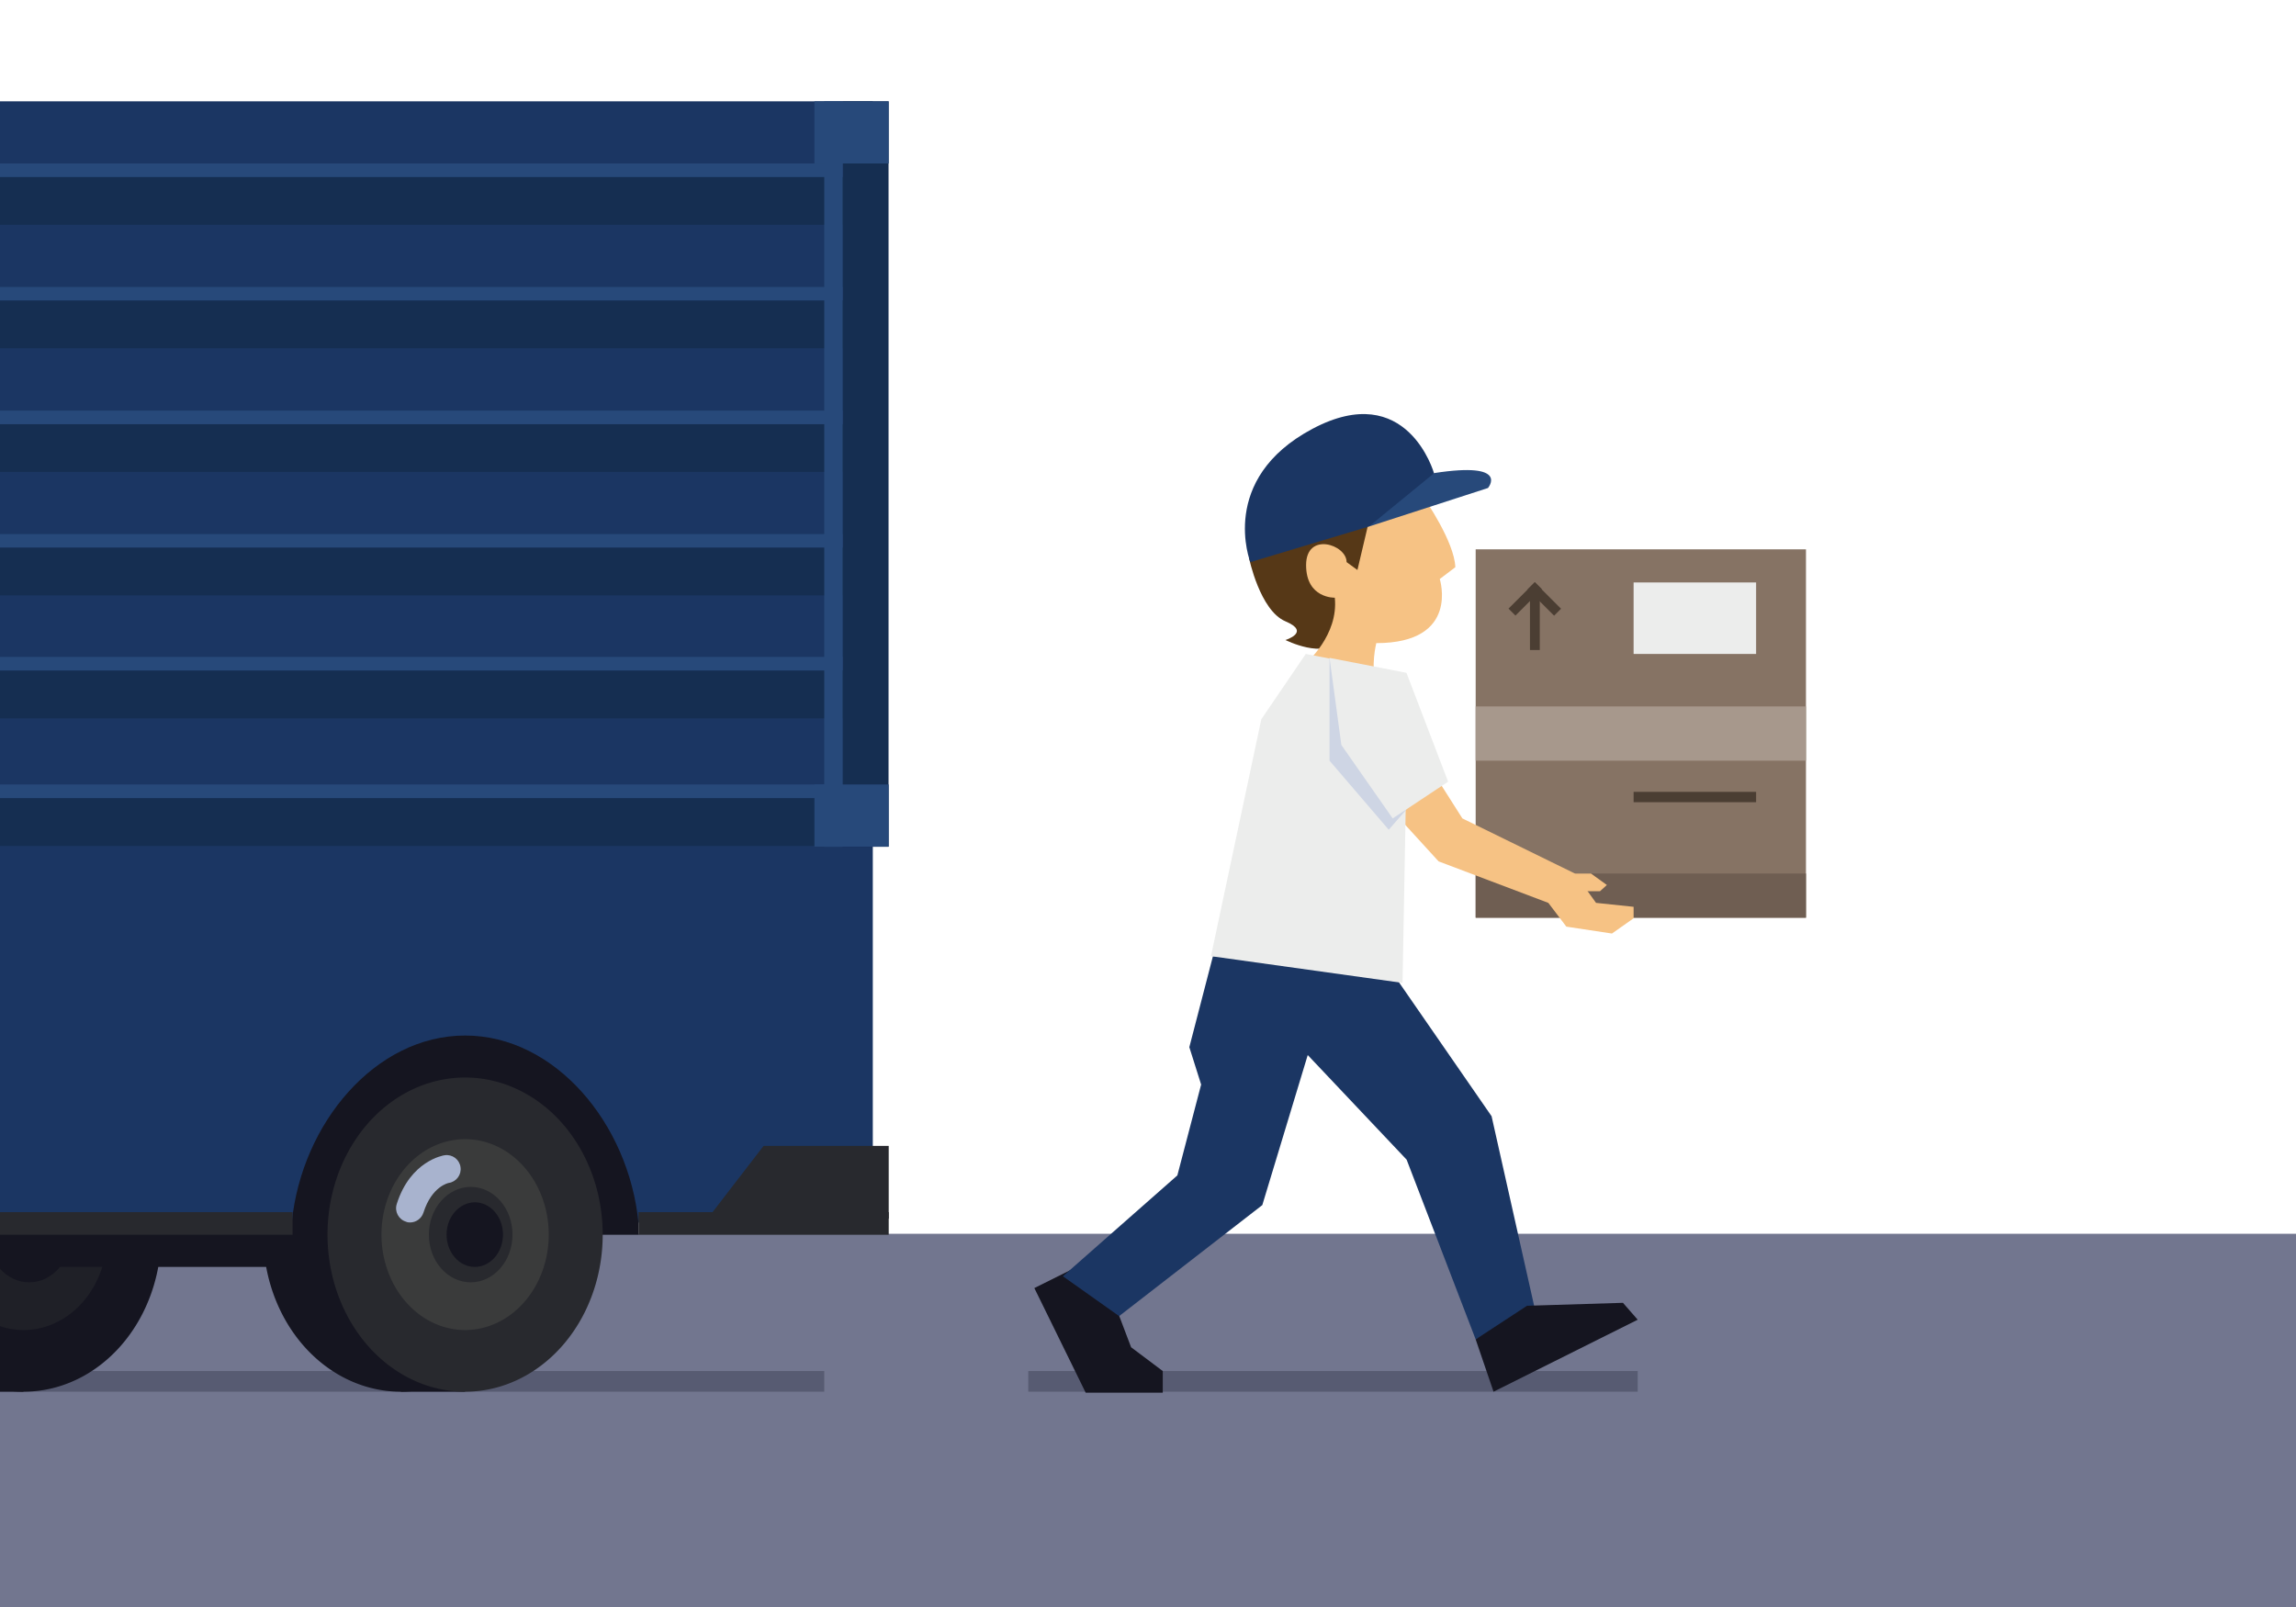
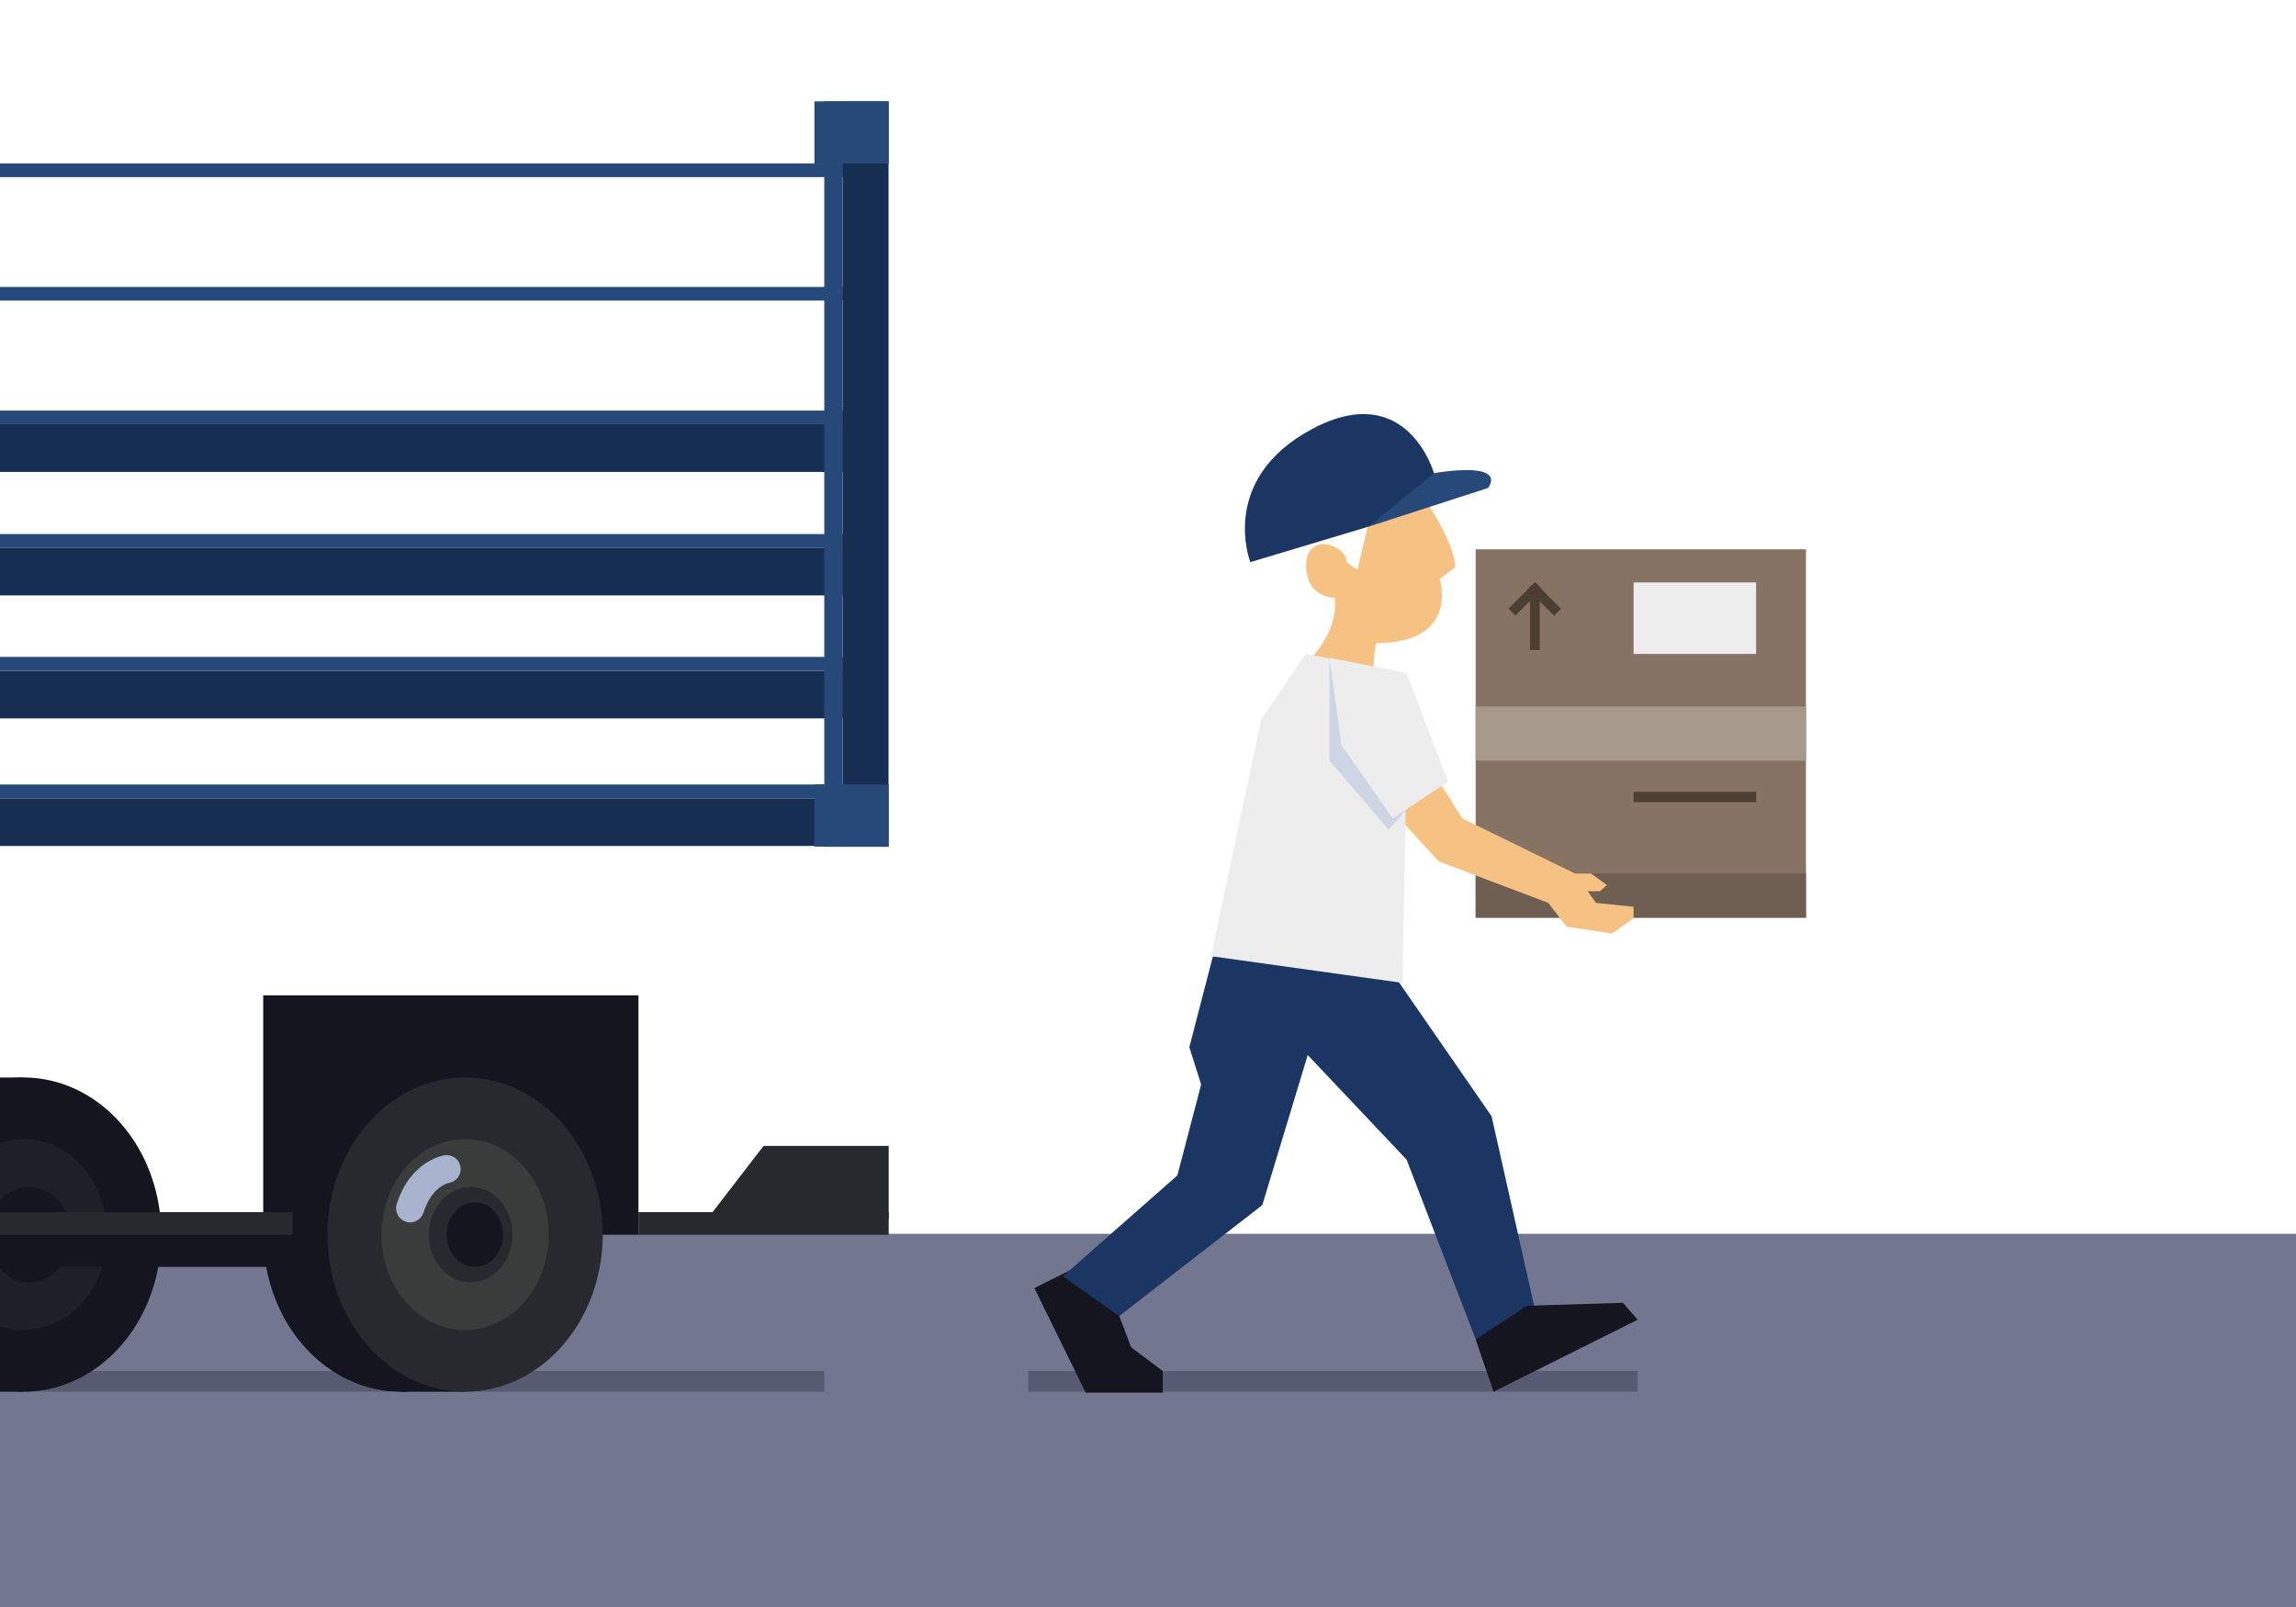
<svg xmlns="http://www.w3.org/2000/svg" xmlns:xlink="http://www.w3.org/1999/xlink" id="master-artboard" viewBox="0 0 1400 980" version="1.1" x="0px" y="0px" style="enable-background:new 0 0 1400 980;" width="1400px" height="980px">
  <path d="M 0 752.4 H 1400 V 980 H 0 V 752.4 Z" class="st4" style="fill: rgb(114, 118, 143);" transform="matrix(1, 0, 0, 1, 0, -7.105427357601002e-15)" />
  <path d="M 0 836.1 H 502.6 V 848.7 H 0 V 836.1 Z" class="st5" style="fill: rgb(87, 91, 114);" transform="matrix(1, 0, 0, 1, 0, -7.105427357601002e-15)" />
  <g transform="matrix(1, 0, 0, 1, 0, -1.4210854715202004e-14)">
    <path d="M 899.8 335 H 1101.2 V 559.7 H 899.8 V 335 Z" class="st6" style="fill: rgb(134, 115, 100);" />
    <path d="M 899.8 430.8 H 1101.2 V 463.9 H 899.8 V 430.8 Z" class="st7" style="fill: rgb(167, 152, 140);" />
    <path d="M 899.8 532.7 H 1101.2 V 559.6 H 899.8 V 532.7 Z" class="st8" style="fill: rgb(111, 94, 82);" />
    <g>
-       <path class="st9" d="M761.6,340.3c0,0,6.6,32,22.2,38.6c15.7,6.6,0,11.4,0,11.4s23.8,12,33,0c9.2-12,25.2-80.1,25.2-80.1h-25.2&#10;&#09;&#09;&#09;&#09;&#09;L761.6,340.3z" style="fill: rgb(86, 56, 23);" />
      <path class="st10" d="M868.5,304c0,0,18.3,26.2,18.9,41.9l-9.5,7.2c0,0,12.5,39.1-38.7,39.1c0,0-3.6,14.5,0,24.1l-42.8-12&#10;&#09;&#09;&#09;&#09;&#09;c0,0,19.9-16.9,17.5-39.8c0,0-17.5,0.6-17.5-19.9c0-20.5,24.7-12.6,24.7-1.8l6.6,4.8L838,304H868.5z" style="fill: rgb(246, 194, 132);" />
      <g>
        <path class="st11" d="M834.7,321.1l72.6-23.5c0,0,13.8-16.3-32.8-9.1L827.7,304L834.7,321.1z" style="fill: rgb(39, 73, 122);" />
        <path class="st12" d="M762.4,342.8l72.3-21.7l39.7-32.5c0,0-16.3-57.8-74.1-27.1C742.5,292.2,762.4,342.8,762.4,342.8z" style="fill: rgb(27, 54, 99);" />
      </g>
    </g>
    <path d="M 839.3 483.8 L 877.2 525.3 L 944.1 550.6 L 960.3 532.7 L 891.7 499.1 L 862.8 453.6 Z" class="st10" style="fill: rgb(246, 194, 132);" />
    <path d="M 627 836.1 H 998.6 V 848.7 H 627 V 836.1 Z" class="st5" style="fill: rgb(87, 91, 114);" />
    <g>
      <path d="M 652.4 774.7 L 630.7 785.5 L 662 849.3 L 709 849.3 L 709 836.1 L 689.7 821.6 L 680.1 796.3 Z" class="st13" style="fill: rgb(21, 21, 32);" />
      <path d="M 739.6 583.1 L 725.2 638.6 L 732.4 661.4 L 717.9 716.8 L 648.1 778.3 L 682.4 802.6 L 769.7 734.9 L 797.4 643.4 L 857.7 707.2 L 899.8 816.8 L 936 798.8 L 909.5 680.7 L 842 583.1 Z" class="st12" style="fill: rgb(27, 54, 99);" />
      <path d="M 899.8 816.8 L 910.7 848.7 L 998.6 804.8 L 989.6 794.5 L 931.1 796.3 Z" class="st13" style="fill: rgb(21, 21, 32);" />
      <path d="M 796.2 398.8 L 769.1 438.6 L 738.4 583.1 L 855.2 599.4 L 857.7 462.1 L 843.2 407.9 Z" class="st14" style="fill: rgb(236, 237, 236);" />
      <path d="M 810.7 401.2 L 810.7 463.9 L 846.8 506 L 857.6 493.6 Z" class="st2" style="fill: rgb(206, 213, 228);" />
      <path d="M 817.9 454.3 L 849.2 499.1 L 883 476.7 L 857.6 410.3 L 810.7 401.2 Z" class="st14" style="fill: rgb(236, 237, 236);" />
    </g>
    <path d="M 944.1 550.6 L 955.1 565.1 L 982.9 569.3 L 996.1 560 L 996.1 553 L 973.2 550.6 L 960.3 532.7 L 944.1 539.8 Z" class="st10" style="fill: rgb(246, 194, 132);" />
    <path d="M 956.4 532.7 L 970.1 532.7 L 979.8 539.7 L 975.6 543.5 L 960.3 543.5 Z" class="st10" style="fill: rgb(246, 194, 132);" />
  </g>
  <path d="M 932.9 359.8 H 938.9 V 396.4 H 932.9 V 359.8 Z" class="st15" style="fill: rgb(75, 62, 51);" transform="matrix(1, 0, 0, 1, 0, -2.1316282072803006e-14)" />
  <path d="M 927 354 H 933 V 376.8 H 927 V 354 Z" transform="matrix(0.707, 0.707, -0.707, 0.707, 530.83, -550.631)" class="st15" style="fill: rgb(75, 62, 51);" />
  <path d="M 938.9 354 H 944.9 V 376.8 H 938.9 V 354 Z" transform="matrix(0.707, -0.707, 0.707, 0.707, 17.423, 772.869)" class="st15" style="fill: rgb(75, 62, 51);" />
  <path d="M 996.1 355.2 H 1070.8 V 398.8 H 996.1 V 355.2 Z" class="st14" style="fill: rgb(236, 237, 236);" transform="matrix(1, 0, 0, 1, 0, -1.4210854715202004e-14)" />
  <path d="M 996.1 482.9 H 1070.8 V 489.2 H 996.1 V 482.9 Z" class="st15" style="fill: rgb(75, 62, 51);" transform="matrix(1, 0, 0, 1, 0, -1.4210854715202004e-14)" />
  <defs>
    <path d="M 0 0 H 1400 V 975.5 H 0 V 0 Z" id="SVGID_1_" />
  </defs>
  <clipPath id="SVGID_2_">
    <use style="overflow:visible;" xlink:href="#SVGID_1_" />
  </clipPath>
  <g transform="matrix(1, 0, 0, 1, 0, -2.1316282072803006e-14)" style="clip-path: url('#SVGID_2_');">
    <g>
      <g>
        <g>
          <path class="st17" d="M-826.9,551.7c-7.8,0-14.2-2.7-18.9-8.2c-12.3-14.1-8.7-41.6-8.6-42.8l6.8,0.9c0,0.3-3.3,25.6,7,37.4&#10;&#09;&#09;&#09;&#09;&#09;&#09;&#09;&#09;c3.4,3.9,7.9,5.8,13.7,5.8V551.7z" style="fill: rgb(40, 41, 46);" />
        </g>
        <g>
          <path d="M -875.1 403.7 H -826.9 V 505.2 H -875.1 V 403.7 Z" class="st18" style="fill: rgb(58, 59, 59);" />
          <path d="M -875.1 497.2 H -826.9 V 505.2 H -875.1 V 497.2 Z" class="st19" style="fill: rgb(31, 32, 39);" />
        </g>
        <g>
          <g>
            <path d="M -885.4 657.1 H -846.2 V 848.7 H -885.4 V 657.1 Z" class="st13" style="fill: rgb(21, 21, 32);" />
            <path d="M -801.5 752.9 A 83.9 95.8 0 0 1 -885.4 848.7 A 83.9 95.8 0 0 1 -969.3 752.9 A 83.9 95.8 0 0 1 -885.4 657.1 A 83.9 95.8 0 0 1 -801.5 752.9 Z" class="st17" style="fill: rgb(40, 41, 46);" />
            <path d="M -762.3 752.9 A 83.9 95.8 0 0 1 -846.2 848.7 A 83.9 95.8 0 0 1 -930.1 752.9 A 83.9 95.8 0 0 1 -846.2 657.1 A 83.9 95.8 0 0 1 -762.3 752.9 Z" class="st13" style="fill: rgb(21, 21, 32);" />
            <path class="st13" d="M-897.2,752.9c0,32.1,22.8,58.2,51,58.2c28.1,0,51-26,51-58.2s-22.8-58.2-51-58.2&#10;&#09;&#09;&#09;&#09;&#09;&#09;&#09;&#09;&#09;C-874.4,694.8-897.2,720.8-897.2,752.9z" style="fill: rgb(21, 21, 32);" />
            <path d="M -817.3 752.9 A 25.5 29.1 0 0 1 -842.8 782 A 25.5 29.1 0 0 1 -868.3 752.9 A 25.5 29.1 0 0 1 -842.8 723.8 A 25.5 29.1 0 0 1 -817.3 752.9 Z" class="st13" style="fill: rgb(21, 21, 32);" />
            <path class="st13" d="M-857.5,752.9c0,10.9,7.7,19.7,17.2,19.7c9.5,0,17.2-8.8,17.2-19.7c0-10.9-7.7-19.7-17.2-19.7&#10;&#09;&#09;&#09;&#09;&#09;&#09;&#09;&#09;&#09;C-849.8,733.3-857.5,742.1-857.5,752.9z" style="fill: rgb(21, 21, 32);" />
            <path d="M -885.4 739.2 H -573.6 V 772.6 H -885.4 V 739.2 Z" class="st13" style="fill: rgb(21, 21, 32);" />
          </g>
          <g>
            <path class="st13" d="M-879.8,745.5c3.6,0,7-2.3,8.2-6c5.1-16.1,15.3-18.1,15.4-18.1c4.7-0.7,7.9-5,7.2-9.7&#10;&#09;&#09;&#09;&#09;&#09;&#09;&#09;&#09;&#09;c-0.7-4.7-5-7.9-9.7-7.2c-0.8,0.1-20.9,3.4-29.2,29.8c-1.4,4.5,1.1,9.3,5.6,10.7C-881.5,745.4-880.6,745.5-879.8,745.5z" style="fill: rgb(21, 21, 32);" />
          </g>
        </g>
        <g>
          <g>
            <path d="M -27.8 657.1 H 14.3 V 848.7 H -27.8 V 657.1 Z" class="st13" style="fill: rgb(21, 21, 32);" />
            <path class="st17" d="M-108.7,752.9c0,52.9,37.6,95.8,83.9,95.8c46.3,0,83.9-42.9,83.9-95.8s-37.6-95.8-83.9-95.8&#10;&#09;&#09;&#09;&#09;&#09;&#09;&#09;&#09;&#09;C-71.2,657.1-108.7,700-108.7,752.9z" style="fill: rgb(40, 41, 46);" />
            <path d="M 98.3 752.9 A 83.9 95.8 0 0 1 14.4 848.7 A 83.9 95.8 0 0 1 -69.5 752.9 A 83.9 95.8 0 0 1 14.4 657.1 A 83.9 95.8 0 0 1 98.3 752.9 Z" class="st13" style="fill: rgb(21, 21, 32);" />
            <path d="M 65.4 752.9 A 51 58.2 0 0 1 14.4 811.1 A 51 58.2 0 0 1 -36.6 752.9 A 51 58.2 0 0 1 14.4 694.7 A 51 58.2 0 0 1 65.4 752.9 Z" class="st19" style="fill: rgb(31, 32, 39);" />
            <path class="st13" d="M-7.7,752.9C-7.7,769,3.7,782,17.8,782c14.1,0,25.5-13,25.5-29.1s-11.4-29.1-25.5-29.1&#10;&#09;&#09;&#09;&#09;&#09;&#09;&#09;&#09;&#09;C3.7,723.9-7.7,736.9-7.7,752.9z" style="fill: rgb(21, 21, 32);" />
            <path d="M 37.5 752.9 A 17.2 19.7 0 0 1 20.3 772.6 A 17.2 19.7 0 0 1 3.1 752.9 A 17.2 19.7 0 0 1 20.3 733.2 A 17.2 19.7 0 0 1 37.5 752.9 Z" class="st13" style="fill: rgb(21, 21, 32);" />
            <path d="M -24.8 739.2 H 287 V 772.6 H -24.8 V 739.2 Z" class="st13" style="fill: rgb(21, 21, 32);" />
          </g>
          <g>
-             <path class="st13" d="M-19.2,745.5c3.6,0,7-2.3,8.2-6c5.1-16.1,15.3-18.1,15.4-18.1c4.7-0.7,7.9-5,7.2-9.7&#10;&#09;&#09;&#09;&#09;&#09;&#09;&#09;&#09;&#09;c-0.7-4.7-5-7.9-9.7-7.2c-0.8,0.1-20.9,3.4-29.2,29.8c-1.4,4.5,1.1,9.3,5.6,10.7C-20.9,745.4-20,745.5-19.2,745.5z" style="fill: rgb(21, 21, 32);" />
-           </g>
+             </g>
        </g>
        <path d="M 160.5 607 H 389.3 V 753 H 160.5 V 607 Z" class="st13" style="fill: rgb(21, 21, 32);" />
        <path d="M -672.8 61.8 H -270.8 V 745.6 H -672.8 V 61.8 Z" class="st12" style="fill: rgb(27, 54, 99);" />
        <g>
          <g>
            <path d="M -672.8 99.7 H -270.8 V 108 H -672.8 V 99.7 Z" class="st11" style="fill: rgb(39, 73, 122);" />
            <path d="M -672.8 108 H -270.8 V 137.1 H -672.8 V 108 Z" class="st20" style="fill: rgb(21, 46, 81);" />
          </g>
          <g>
            <path d="M -672.8 175 H -270.8 V 183.3 H -672.8 V 175 Z" class="st11" style="fill: rgb(39, 73, 122);" />
            <path d="M -672.8 183.3 H -270.8 V 212.4 H -672.8 V 183.3 Z" class="st20" style="fill: rgb(21, 46, 81);" />
          </g>
          <g>
            <path d="M -672.8 250.4 H -270.8 V 258.7 H -672.8 V 250.4 Z" class="st11" style="fill: rgb(39, 73, 122);" />
            <path d="M -672.8 258.7 H -270.8 V 287.8 H -672.8 V 258.7 Z" class="st20" style="fill: rgb(21, 46, 81);" />
          </g>
        </g>
        <path d="M -710.4 607 H -435 V 753 H -710.4 V 607 Z" class="st13" style="fill: rgb(21, 21, 32);" />
        <path d="M -854.9 522.5 L -550.7 522.5 L -516.5 264.8 L -820.7 264.8 Z" class="st21" style="fill: rgb(49, 50, 53);" />
        <path d="M -821.6 497.2 L -577.3 497.2 L -549.8 290.2 L -794.1 290.2 Z" class="st22" style="fill: rgb(168, 179, 206);" />
        <g>
          <g>
            <path d="M -621.7 657.1 H -579.6 V 848.7 H -621.7 V 657.1 Z" class="st13" style="fill: rgb(21, 21, 32);" />
            <path d="M -534.9 752.9 A 83.9 95.8 0 0 1 -618.8 848.7 A 83.9 95.8 0 0 1 -702.7 752.9 A 83.9 95.8 0 0 1 -618.8 657.1 A 83.9 95.8 0 0 1 -534.9 752.9 Z" class="st13" style="fill: rgb(21, 21, 32);" />
            <path d="M -495.7 752.9 A 83.9 95.8 0 0 1 -579.6 848.7 A 83.9 95.8 0 0 1 -663.5 752.9 A 83.9 95.8 0 0 1 -579.6 657.1 A 83.9 95.8 0 0 1 -495.7 752.9 Z" class="st17" style="fill: rgb(40, 41, 46);" />
            <path d="M -528.6 752.9 A 51 58.2 0 0 1 -579.6 811.1 A 51 58.2 0 0 1 -630.6 752.9 A 51 58.2 0 0 1 -579.6 694.7 A 51 58.2 0 0 1 -528.6 752.9 Z" class="st18" style="fill: rgb(58, 59, 59);" />
            <path d="M -550.7 752.9 A 25.5 29.1 0 0 1 -576.2 782 A 25.5 29.1 0 0 1 -601.7 752.9 A 25.5 29.1 0 0 1 -576.2 723.8 A 25.5 29.1 0 0 1 -550.7 752.9 Z" class="st17" style="fill: rgb(40, 41, 46);" />
            <path class="st13" d="M-590.8,752.9c0,10.9,7.7,19.7,17.2,19.7c9.5,0,17.2-8.8,17.2-19.7c0-10.9-7.7-19.7-17.2-19.7&#10;&#09;&#09;&#09;&#09;&#09;&#09;&#09;&#09;&#09;C-583.1,733.3-590.8,742.1-590.8,752.9z" style="fill: rgb(21, 21, 32);" />
          </g>
          <g>
            <path class="st22" d="M-613.2,745.5c3.6,0,7-2.3,8.2-6c5.1-16.1,15.3-18.1,15.4-18.1c4.7-0.7,7.9-5,7.2-9.7&#10;&#09;&#09;&#09;&#09;&#09;&#09;&#09;&#09;&#09;c-0.7-4.7-5-7.9-9.7-7.2c-0.8,0.1-20.9,3.4-29.2,29.8c-1.4,4.5,1.1,9.3,5.6,10.7C-614.9,745.4-614,745.5-613.2,745.5z" style="fill: rgb(168, 179, 206);" />
          </g>
        </g>
        <path d="M -1066.8 573.9 H -762.3 V 745.5 H -1066.8 V 573.9 Z" class="st18" style="fill: rgb(58, 59, 59);" />
        <path class="st19" d="M-550.7,522.5l34.2-257.8h214.9v480.7h-171.9c-3.4-63.6-49.6-114.1-106.2-114.1&#10;&#09;&#09;&#09;&#09;&#09;&#09;&#09;c-54.7,0-99.8,53.4-105.7,114.1h-77V573.9L-550.7,522.5z" style="fill: rgb(31, 32, 39);" />
        <path d="M -550.7 522.5 L -762.3 573.9 L -1066.8 573.9 L -854.9 522.5 Z" class="st17" style="fill: rgb(40, 41, 46);" />
        <path d="M -270.7 745.5 L -301.5 745.5 L -301.5 264.8 L -270.7 299 Z" class="st23" style="fill: rgb(223, 137, 38);" />
        <g>
          <g>
            <path d="M 244.4 657.1 H 283.6 V 848.7 H 244.4 V 657.1 Z" class="st13" style="fill: rgb(21, 21, 32);" />
            <path d="M 328.3 752.9 A 83.9 95.8 0 0 1 244.4 848.7 A 83.9 95.8 0 0 1 160.5 752.9 A 83.9 95.8 0 0 1 244.4 657.1 A 83.9 95.8 0 0 1 328.3 752.9 Z" class="st13" style="fill: rgb(21, 21, 32);" />
            <path d="M 367.5 752.9 A 83.9 95.8 0 0 1 283.6 848.7 A 83.9 95.8 0 0 1 199.7 752.9 A 83.9 95.8 0 0 1 283.6 657.1 A 83.9 95.8 0 0 1 367.5 752.9 Z" class="st17" style="fill: rgb(40, 41, 46);" />
-             <path class="st12" d="M532.2,61.8v683.8H389.3c-6-60.6-51-114.1-105.7-114.1c-54.7,0-99.7,53.5-105.7,114.1h-448.6V61.8&#10;&#09;&#09;&#09;&#09;&#09;&#09;&#09;&#09;&#09;H532.2z" style="fill: rgb(27, 54, 99);" />
            <path d="M 334.6 752.9 A 51 58.2 0 0 1 283.6 811.1 A 51 58.2 0 0 1 232.6 752.9 A 51 58.2 0 0 1 283.6 694.7 A 51 58.2 0 0 1 334.6 752.9 Z" class="st18" style="fill: rgb(58, 59, 59);" />
            <path class="st17" d="M261.5,752.9c0,16.1,11.4,29.1,25.5,29.1c14.1,0,25.5-13,25.5-29.1s-11.4-29.1-25.5-29.1&#10;&#09;&#09;&#09;&#09;&#09;&#09;&#09;&#09;&#09;C272.9,723.9,261.5,736.9,261.5,752.9z" style="fill: rgb(40, 41, 46);" />
            <path class="st13" d="M272.3,752.9c0,10.9,7.7,19.7,17.2,19.7c9.5,0,17.2-8.8,17.2-19.7c0-10.9-7.7-19.7-17.2-19.7&#10;&#09;&#09;&#09;&#09;&#09;&#09;&#09;&#09;&#09;C280,733.3,272.3,742.1,272.3,752.9z" style="fill: rgb(21, 21, 32);" />
          </g>
          <g>
            <path class="st22" d="M250,745.5c3.6,0,7-2.3,8.2-6c5.1-16.1,15.3-18.1,15.4-18.1c4.7-0.7,7.9-5,7.2-9.7&#10;&#09;&#09;&#09;&#09;&#09;&#09;&#09;&#09;&#09;c-0.7-4.7-5-7.9-9.7-7.2c-0.8,0.1-20.9,3.4-29.2,29.8c-1.4,4.5,1.1,9.3,5.6,10.7C248.3,745.4,249.2,745.5,250,745.5z" style="fill: rgb(168, 179, 206);" />
          </g>
        </g>
        <path d="M -520.5 497.2 L -325.9 497.2 L -325.9 288.7 L -493.1 288.7 Z" class="st22" style="fill: rgb(168, 179, 206);" />
        <path d="M 389.3 739.2 H 541.9 V 753 H 389.3 V 739.2 Z" class="st17" style="fill: rgb(40, 41, 46);" />
        <path d="M -270.7 739.2 H 178.4 V 753 H -270.7 V 739.2 Z" class="st17" style="fill: rgb(40, 41, 46);" />
        <path d="M -301.5 739.2 H -270.7 V 753 H -301.5 V 739.2 Z" class="st13" style="fill: rgb(21, 21, 32);" />
        <path d="M -473.4 739.2 H -301.5 V 753 H -473.4 V 739.2 Z" class="st17" style="fill: rgb(40, 41, 46);" />
        <path d="M -762.3 739.2 H -683.1 V 753 H -762.3 V 739.2 Z" class="st17" style="fill: rgb(40, 41, 46);" />
        <path d="M -1075.7 739.2 H -754.9 V 753 H -1075.7 V 739.2 Z" class="st17" style="fill: rgb(40, 41, 46);" />
        <path d="M -347.7 288.7 H -325.9 V 497.1 H -347.7 V 288.7 Z" class="st18" style="fill: rgb(58, 59, 59);" />
        <path d="M -672.8 290.2 H -649.4 V 497.2 H -672.8 V 290.2 Z" class="st18" style="fill: rgb(58, 59, 59);" />
        <path d="M -697.2 290.2 H -672.8 V 497.2 H -697.2 V 290.2 Z" class="st21" style="fill: rgb(49, 50, 53);" />
        <path d="M -343.7 352.6 L -343.7 497.2 L -520.5 497.2 L -501.5 352.6 Z" class="st24" style="fill: rgb(193, 62, 51);" />
        <path d="M -370 352.6 L -343.7 352.6 L -343.7 497.2 L -389.4 497.2 Z" class="st25" style="fill: rgb(170, 49, 36);" />
        <path d="M -558.1 352.6 L -672.8 352.6 L -690.7 497.2 L -577.3 497.2 Z" class="st24" style="fill: rgb(193, 62, 51);" />
        <g>
          <path d="M -388.8 516.6 H -343.7 V 549.1 H -388.8 V 516.6 Z" class="st13" style="fill: rgb(21, 21, 32);" />
          <path d="M -388.8 516.6 H -343.7 V 536 H -388.8 V 516.6 Z" class="st18" style="fill: rgb(58, 59, 59);" />
        </g>
        <path d="M -556.4 634.4 L -550.7 636 L -550.7 522.5 L -556.4 523.9 Z" class="st13" style="fill: rgb(21, 21, 32);" />
        <path class="st19" d="M-637,448.4c-17.9,0-32.4,14.5-32.4,32.4h-13.7c0-25.5,20.6-46.1,46.1-46.1c25.5,0,46.1,20.6,46.1,46.1&#10;&#09;&#09;&#09;&#09;&#09;&#09;&#09;h-13.7C-604.5,462.9-619,448.4-637,448.4z" style="fill: rgb(31, 32, 39);" />
        <path d="M -572.7 462.7 L -577.3 497.2 L -821.6 497.2 L -817 462.1 Z" class="st25" style="fill: rgb(170, 49, 36);" />
        <g>
          <path class="st17" d="M-497.7,551.7c7.8,0,14.2-2.7,18.9-8.2c12.3-14.1,8.7-41.6,8.6-42.8l-6.8,0.9c0,0.3,3.3,25.6-7,37.4&#10;&#09;&#09;&#09;&#09;&#09;&#09;&#09;&#09;c-3.4,3.9-7.9,5.8-13.7,5.8V551.7z" style="fill: rgb(40, 41, 46);" />
        </g>
        <g>
          <path d="M -497.7 403.7 H -458.1 V 505.2 H -497.7 V 403.7 Z" class="st18" style="fill: rgb(58, 59, 59);" />
          <path d="M -458.1 403.7 H -449.5 V 505.2 H -458.1 V 403.7 Z" class="st19" style="fill: rgb(31, 32, 39);" />
          <path d="M -497.7 497.2 H -449.5 V 505.2 H -497.7 V 497.2 Z" class="st19" style="fill: rgb(31, 32, 39);" />
        </g>
        <path d="M -343.7 288.7 L -343.7 352.6 L -501.5 352.6 L -493.1 288.7 Z" class="st17" style="fill: rgb(40, 41, 46);" />
        <path d="M -549.8 290.2 L -558.1 352.6 L -649.4 352.6 L -649.4 290.2 Z" class="st17" style="fill: rgb(40, 41, 46);" />
        <path d="M -697.2 290.2 L -697.2 462.1 L -817 462.1 L -794.1 290.2 Z" class="st22" style="fill: rgb(168, 179, 206);" />
        <path d="M -848.5 597 H -782.9 V 666.6 H -848.5 V 597 Z" class="st17" style="fill: rgb(40, 41, 46);" />
        <path d="M -1038.4 597 H -972.8 V 666.6 H -1038.4 V 597 Z" class="st17" style="fill: rgb(40, 41, 46);" />
        <path d="M -855.3 597 H -789.7 V 666.6 H -855.3 V 597 Z" class="st12" style="fill: rgb(27, 54, 99);" />
        <path d="M -1045.2 597 H -979.6 V 666.6 H -1045.2 V 597 Z" class="st12" style="fill: rgb(27, 54, 99);" />
        <path d="M -961.9 635.5 H -868.4 V 645.8 H -961.9 V 635.5 Z" class="st13" style="fill: rgb(21, 21, 32);" />
        <path d="M -961.9 657.1 H -868.4 V 667.4 H -961.9 V 657.1 Z" class="st13" style="fill: rgb(21, 21, 32);" />
        <path d="M -961.9 614.9 H -868.4 V 625.2 H -961.9 V 614.9 Z" class="st13" style="fill: rgb(21, 21, 32);" />
        <path d="M -762.3 739.2 L -683.1 739.2 L -710.4 694.8 L -762.3 694.8 Z" class="st17" style="fill: rgb(40, 41, 46);" />
        <path d="M -1075.7 694.8 H -754.9 V 739.2 H -1075.7 V 694.8 Z" class="st21" style="fill: rgb(49, 50, 53);" />
        <path d="M 465.6 698.8 L 541.9 698.8 L 541.9 743.2 L 431.4 743.2 Z" class="st17" style="fill: rgb(40, 41, 46);" />
      </g>
    </g>
  </g>
  <g transform="matrix(1, 0, 0, 1, 0, -2.1316282072803006e-14)" style="clip-path: url('#SVGID_2_');">
    <path d="M -270.7 99.7 H 532.2 V 108 H -270.7 V 99.7 Z" class="st11" style="fill: rgb(39, 73, 122);" />
-     <path d="M -270.7 108 H 532.2 V 137.1 H -270.7 V 108 Z" class="st20" style="fill: rgb(21, 46, 81);" />
  </g>
  <path d="M -270.7 175 H 532.2 V 183.3 H -270.7 V 175 Z" class="st11" style="fill: rgb(39, 73, 122); clip-path: url('#SVGID_2_');" transform="matrix(1, 0, 0, 1, 0, -2.1316282072803006e-14)" />
-   <path d="M -270.7 183.3 H 532.2 V 212.4 H -270.7 V 183.3 Z" class="st20" style="fill: rgb(21, 46, 81); clip-path: url('#SVGID_2_');" transform="matrix(1, 0, 0, 1, 0, -2.1316282072803006e-14)" />
  <path d="M -270.7 250.4 H 532.2 V 258.7 H -270.7 V 250.4 Z" class="st11" style="fill: rgb(39, 73, 122); clip-path: url('#SVGID_2_');" transform="matrix(1, 0, 0, 1, 0, -2.1316282072803006e-14)" />
  <path d="M -270.7 258.7 H 532.2 V 287.8 H -270.7 V 258.7 Z" class="st20" style="fill: rgb(21, 46, 81); clip-path: url('#SVGID_2_');" transform="matrix(1, 0, 0, 1, 0, -2.1316282072803006e-14)" />
  <path d="M -270.7 325.7 H 532.2 V 334 H -270.7 V 325.7 Z" class="st11" style="fill: rgb(39, 73, 122); clip-path: url('#SVGID_2_');" transform="matrix(1, 0, 0, 1, 0, -2.1316282072803006e-14)" />
  <path d="M -270.7 334 H 532.2 V 363.1 H -270.7 V 334 Z" class="st20" style="fill: rgb(21, 46, 81); clip-path: url('#SVGID_2_');" transform="matrix(1, 0, 0, 1, 0, -2.1316282072803006e-14)" />
  <path d="M -270.7 400.6 H 532.2 V 408.9 H -270.7 V 400.6 Z" class="st11" style="fill: rgb(39, 73, 122); clip-path: url('#SVGID_2_');" transform="matrix(1, 0, 0, 1, 0, -2.1316282072803006e-14)" />
  <path d="M -270.7 409 H 532.2 V 438.1 H -270.7 V 409 Z" class="st20" style="fill: rgb(21, 46, 81); clip-path: url('#SVGID_2_');" transform="matrix(1, 0, 0, 1, 0, -2.1316282072803006e-14)" />
  <path d="M -270.7 478.4 H 532.2 V 486.7 H -270.7 V 478.4 Z" class="st11" style="fill: rgb(39, 73, 122); clip-path: url('#SVGID_2_');" transform="matrix(1, 0, 0, 1, 0, -2.1316282072803006e-14)" />
  <path d="M -270.7 486.8 H 532.2 V 515.9 H -270.7 V 486.8 Z" class="st20" style="fill: rgb(21, 46, 81); clip-path: url('#SVGID_2_');" transform="matrix(1, 0, 0, 1, 0, -2.1316282072803006e-14)" />
  <path d="M 513.8 61.8 H 541.8 V 516.4 H 513.8 V 61.8 Z" class="st20" style="fill: rgb(21, 46, 81); clip-path: url('#SVGID_2_');" transform="matrix(1, 0, 0, 1, 0, -2.1316282072803006e-14)" />
  <path d="M 502.6 61.8 H 513.8 V 516.4 H 502.6 V 61.8 Z" class="st11" style="fill: rgb(39, 73, 122); clip-path: url('#SVGID_2_');" transform="matrix(1, 0, 0, 1, 0, -2.1316282072803006e-14)" />
  <path d="M 496.6 61.8 H 541.9 V 99.7 H 496.6 V 61.8 Z" class="st11" style="fill: rgb(39, 73, 122); clip-path: url('#SVGID_2_');" transform="matrix(1, 0, 0, 1, 0, -2.1316282072803006e-14)" />
  <path d="M 496.6 478.4 H 541.9 V 516.3 H 496.6 V 478.4 Z" class="st11" style="fill: rgb(39, 73, 122); clip-path: url('#SVGID_2_');" transform="matrix(1, 0, 0, 1, 0, -2.1316282072803006e-14)" />
</svg>